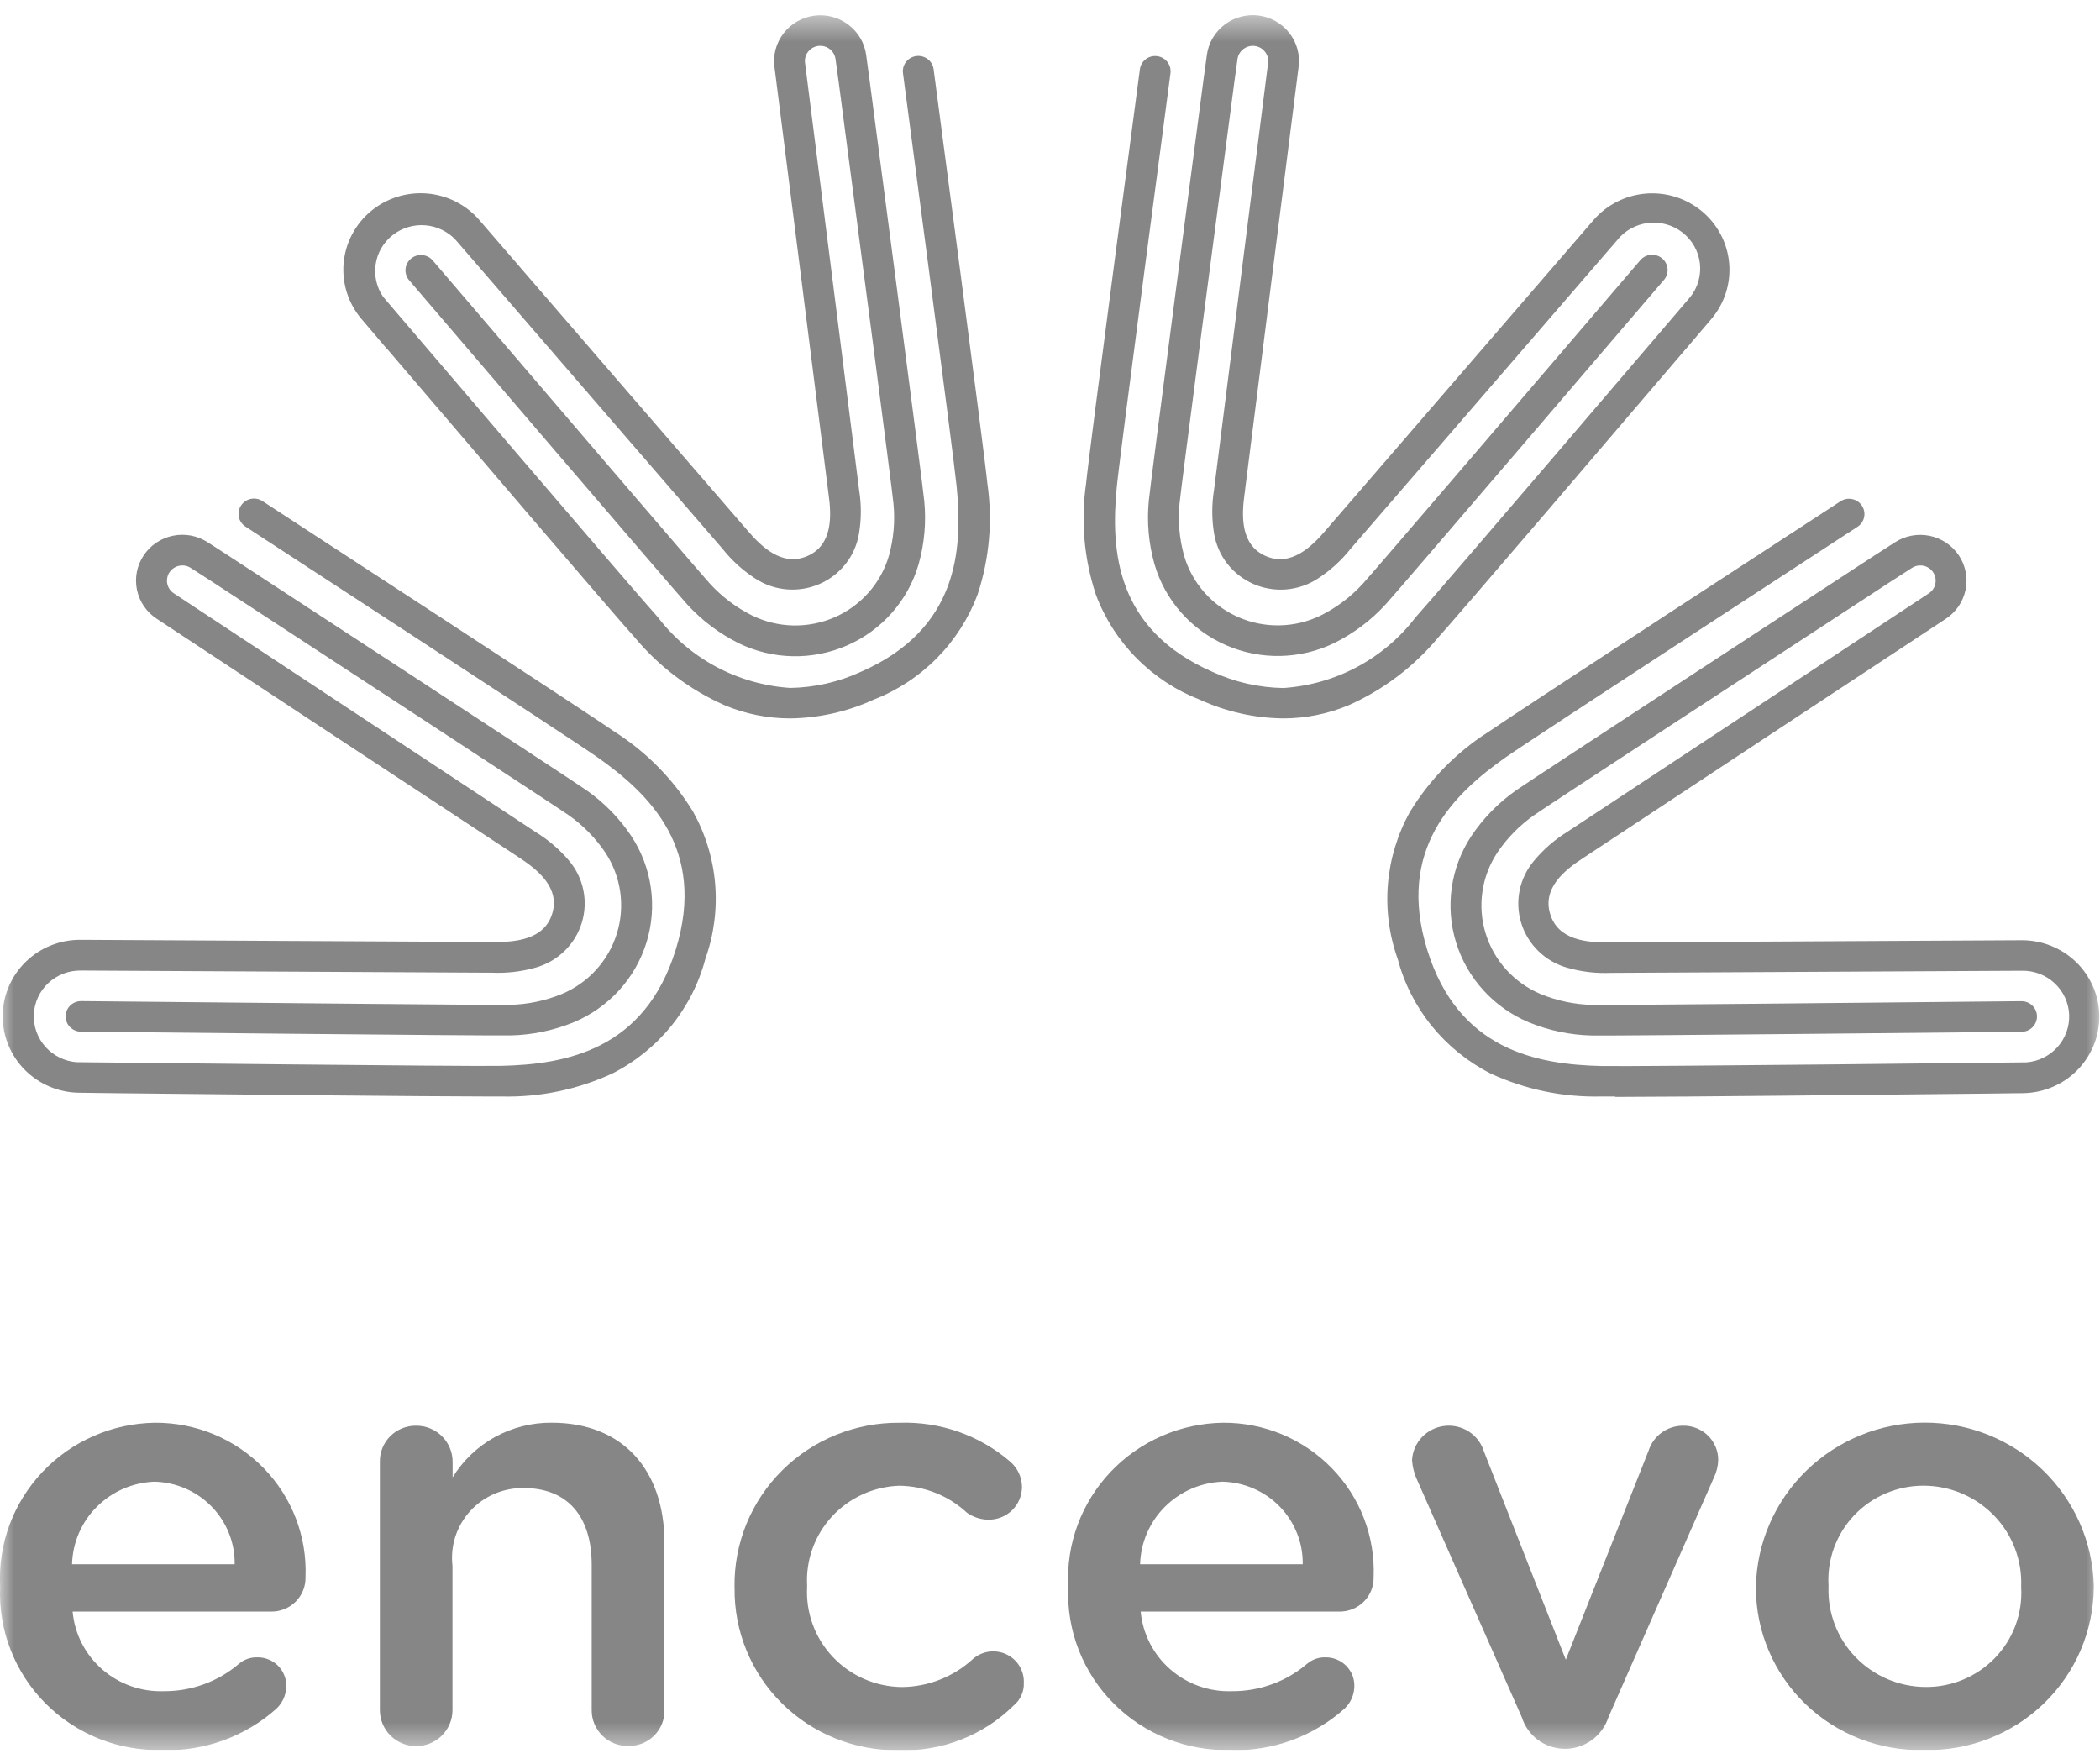
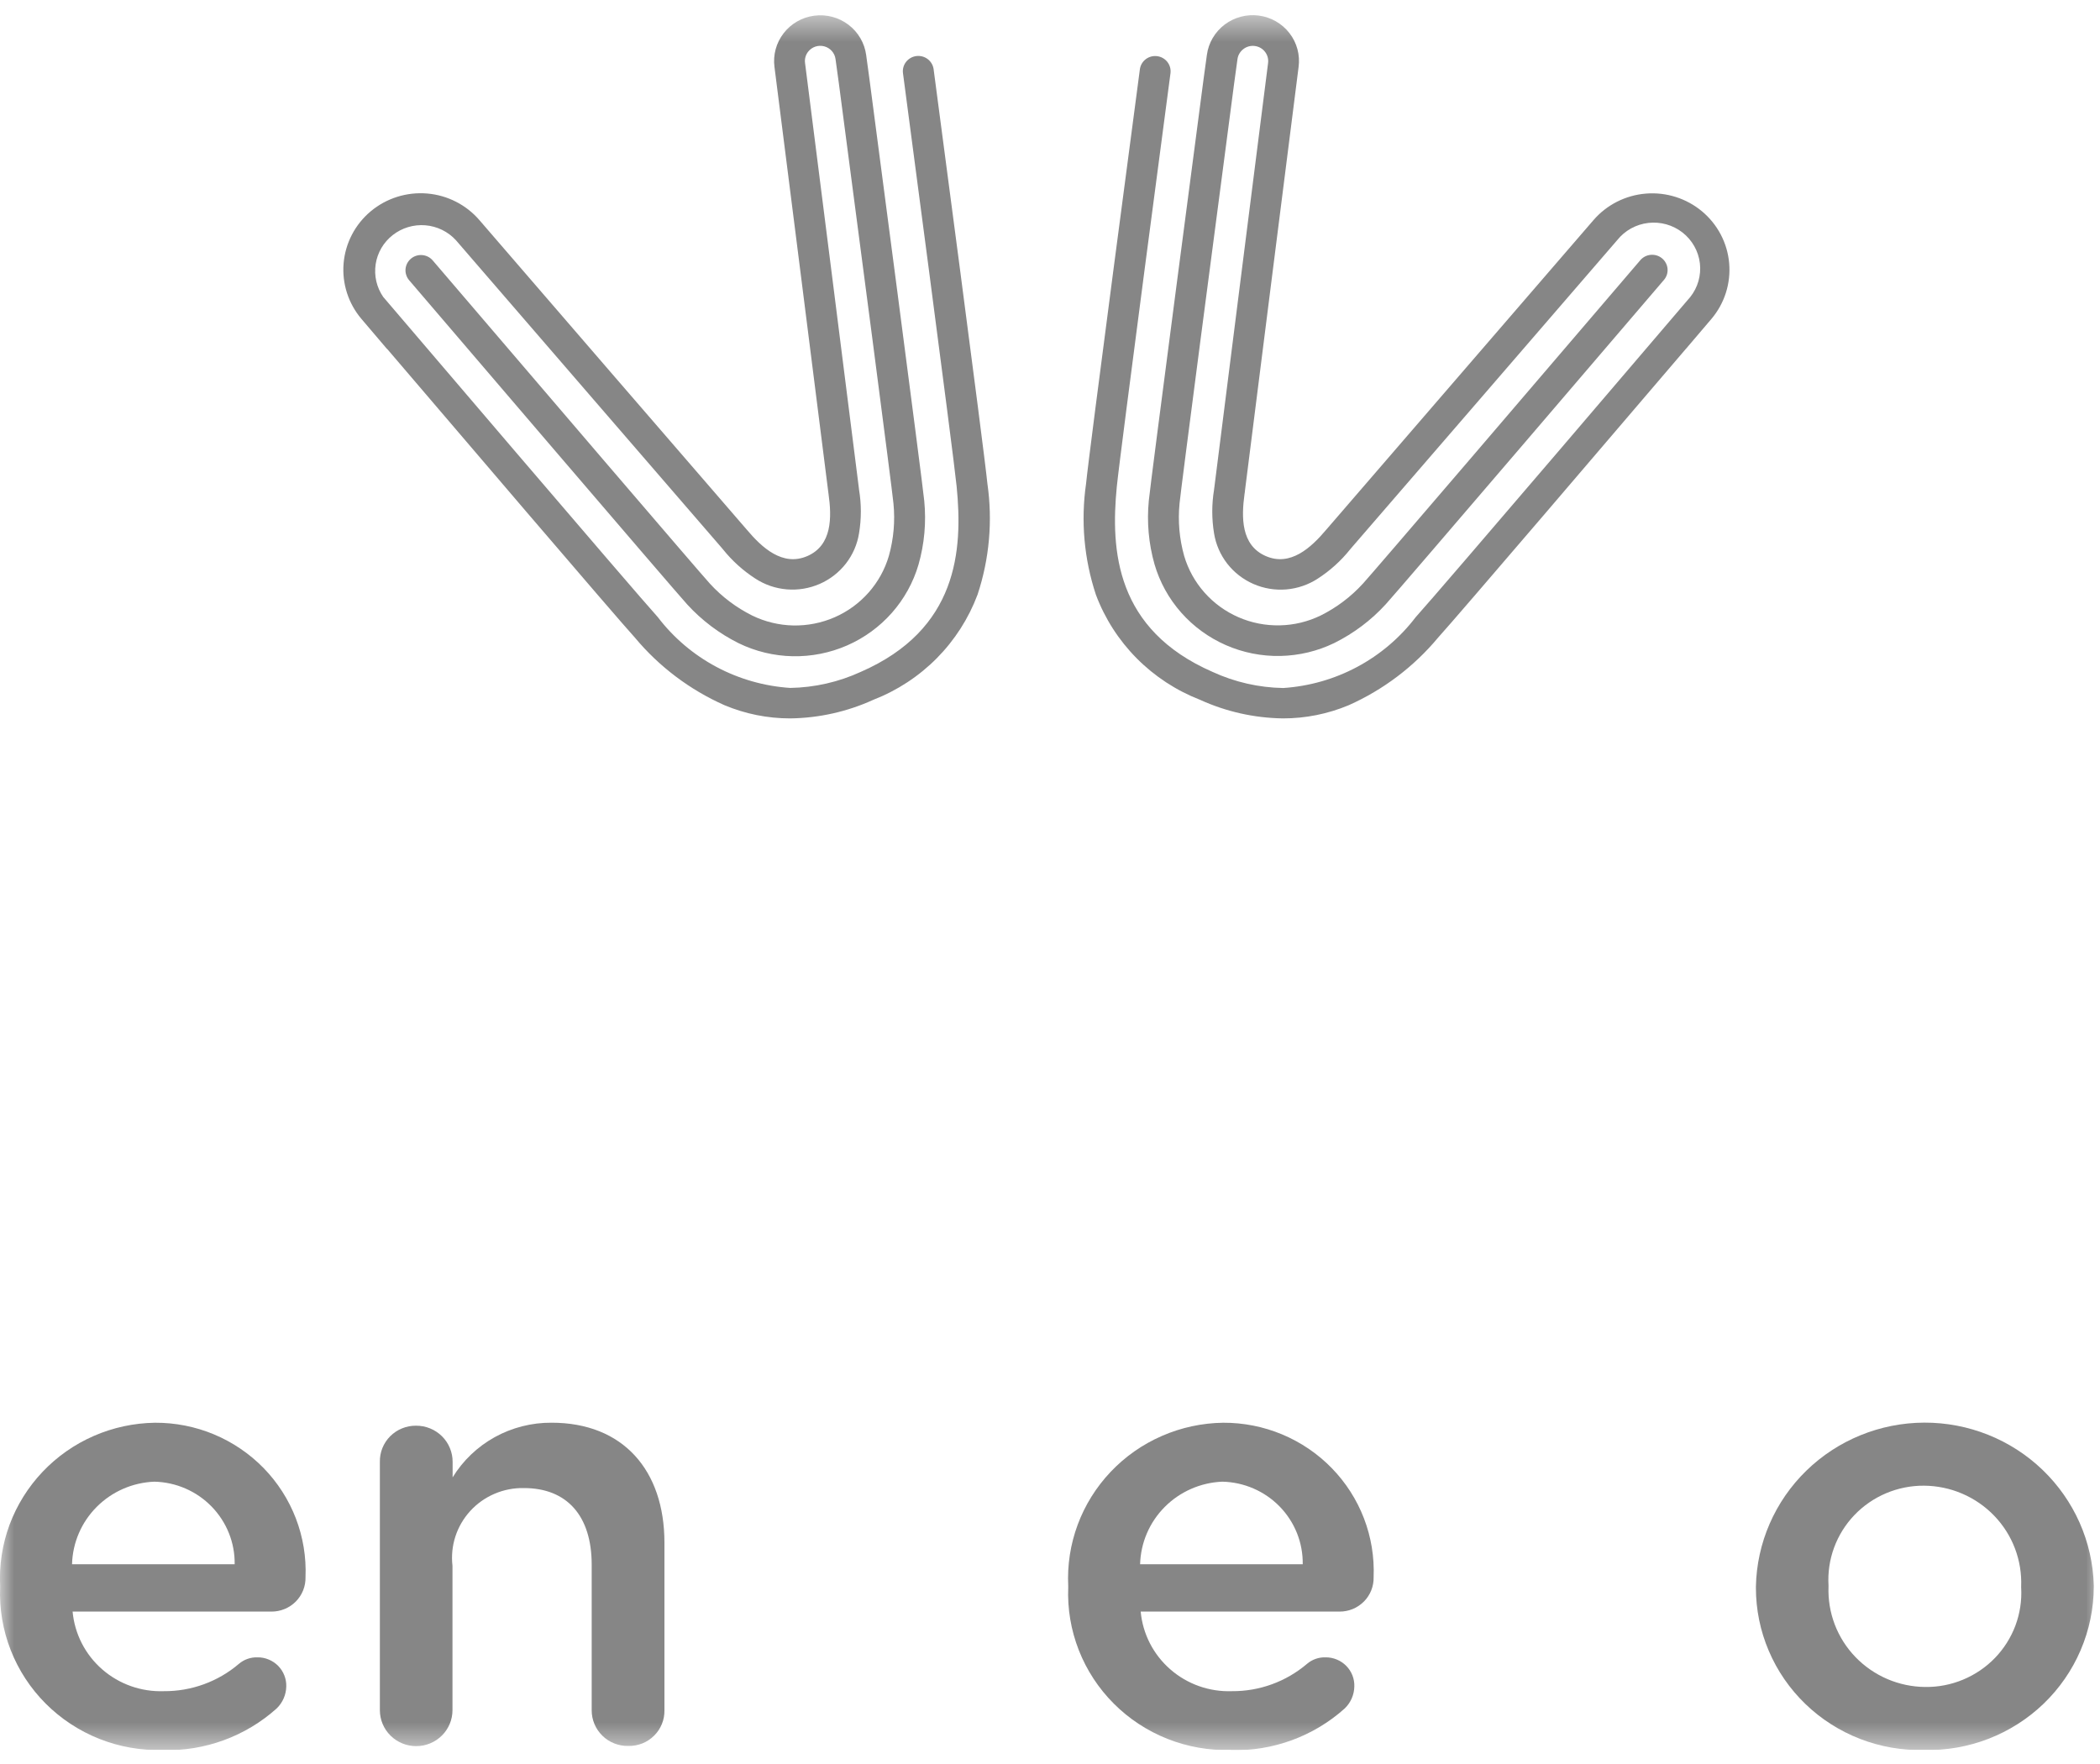
<svg xmlns="http://www.w3.org/2000/svg" width="75" height="63" viewBox="0 0 75 63" fill="none">
  <g clip-path="url(#clip0_2531_21814)">
    <mask id="mask0_2531_21814" style="mask-type:luminance" maskUnits="userSpaceOnUse" x="0" y="0" width="75" height="63">
      <path d="M75 0.5H0V62.5H75V0.5Z" fill="white" />
    </mask>
    <g mask="url(#mask0_2531_21814)">
-       <path d="M17.413 39.16C15.206 39.16 7.472 39.079 4.249 39.044L2.839 39.026C2.107 39.022 1.407 38.731 0.893 38.216C0.378 37.701 0.092 37.005 0.096 36.28C0.1 35.556 0.395 34.863 0.915 34.354C1.435 33.845 2.139 33.561 2.87 33.565H2.904C3.041 33.565 17.043 33.643 17.463 33.642H17.583C18.429 33.656 19.436 33.553 19.721 32.634C20.005 31.715 19.227 31.074 18.518 30.612C18.479 30.587 18.445 30.565 18.419 30.547C18.076 30.328 5.798 22.232 5.605 22.104C5.238 21.866 4.982 21.494 4.892 21.069C4.803 20.644 4.888 20.202 5.128 19.839C5.368 19.476 5.744 19.222 6.173 19.134C6.603 19.045 7.05 19.129 7.417 19.367L8.141 19.834C8.648 20.164 20.482 27.889 20.943 28.221C21.576 28.664 22.121 29.22 22.548 29.861C22.913 30.416 23.151 31.044 23.244 31.7C23.338 32.356 23.285 33.024 23.089 33.658C22.893 34.291 22.56 34.875 22.112 35.367C21.664 35.859 21.112 36.248 20.496 36.507C19.779 36.801 19.014 36.961 18.238 36.979C17.667 36.997 3.493 36.852 2.89 36.846C2.817 36.845 2.746 36.831 2.679 36.802C2.612 36.774 2.552 36.733 2.501 36.682C2.451 36.631 2.411 36.571 2.383 36.504C2.356 36.438 2.343 36.366 2.344 36.295C2.344 36.223 2.359 36.152 2.388 36.086C2.416 36.02 2.457 35.96 2.509 35.91C2.561 35.86 2.622 35.82 2.689 35.794C2.756 35.767 2.828 35.753 2.901 35.754C8.001 35.806 17.764 35.901 18.201 35.887C18.84 35.874 19.471 35.743 20.062 35.502C20.531 35.306 20.95 35.01 21.29 34.636C21.63 34.262 21.884 33.819 22.032 33.338C22.181 32.856 22.221 32.349 22.15 31.851C22.079 31.352 21.899 30.875 21.622 30.453C21.267 29.927 20.818 29.469 20.296 29.104C19.943 28.854 11.796 23.53 7.537 20.75L6.813 20.284C6.753 20.245 6.686 20.218 6.615 20.204C6.544 20.191 6.471 20.192 6.401 20.206C6.33 20.221 6.263 20.248 6.203 20.289C6.144 20.329 6.093 20.38 6.053 20.439C6.013 20.499 5.986 20.566 5.973 20.636C5.959 20.706 5.96 20.778 5.974 20.848C5.989 20.918 6.017 20.984 6.058 21.043C6.098 21.102 6.15 21.153 6.21 21.192C6.72 21.528 18.683 29.418 19.04 29.656L19.12 29.71C19.571 29.983 19.973 30.326 20.313 30.726C20.573 31.03 20.752 31.394 20.833 31.785C20.914 32.175 20.895 32.579 20.777 32.961C20.659 33.342 20.447 33.688 20.159 33.967C19.871 34.245 19.518 34.448 19.13 34.557C18.623 34.701 18.095 34.762 17.568 34.739H17.471C17.041 34.739 3.475 34.666 2.896 34.662C2.464 34.654 2.046 34.812 1.73 35.105C1.415 35.397 1.227 35.8 1.208 36.227C1.189 36.655 1.339 37.072 1.627 37.392C1.914 37.711 2.317 37.906 2.748 37.936H2.85C2.989 37.936 16.721 38.092 17.898 38.066C20.218 38.014 23.025 37.497 24.134 33.915C25.244 30.333 23.205 28.352 21.311 27.026C20.351 26.352 8.878 18.881 8.763 18.805C8.642 18.725 8.559 18.601 8.53 18.46C8.502 18.319 8.53 18.172 8.61 18.052C8.69 17.932 8.815 17.848 8.957 17.818C9.099 17.788 9.247 17.815 9.369 17.893C9.842 18.202 20.972 25.449 21.949 26.134C23.093 26.86 24.052 27.838 24.753 28.99C25.196 29.785 25.465 30.663 25.541 31.568C25.616 32.472 25.498 33.383 25.193 34.239C24.962 35.117 24.545 35.937 23.971 36.644C23.396 37.352 22.677 37.931 21.86 38.343C20.629 38.911 19.282 39.191 17.924 39.16C17.827 39.16 17.652 39.16 17.411 39.16" fill="#868686" />
      <path d="M28.223 25.657C27.416 25.658 26.616 25.497 25.873 25.185C24.633 24.634 23.539 23.809 22.674 22.771C22.018 22.053 16.134 15.165 13.825 12.459V12.467L12.912 11.394C12.44 10.84 12.21 10.124 12.272 9.402C12.334 8.68 12.683 8.012 13.242 7.545C13.802 7.078 14.526 6.85 15.255 6.911C15.984 6.972 16.659 7.318 17.131 7.872C17.221 7.978 26.315 18.513 26.593 18.826L26.671 18.916C27.208 19.554 27.95 20.246 28.837 19.858C29.724 19.469 29.707 18.468 29.59 17.639C29.584 17.593 29.578 17.553 29.575 17.522C29.526 17.109 27.692 2.645 27.66 2.393C27.603 1.963 27.721 1.529 27.988 1.185C28.254 0.841 28.648 0.616 29.082 0.56C29.517 0.503 29.956 0.62 30.303 0.884C30.651 1.148 30.878 1.538 30.935 1.968L31.051 2.819C31.13 3.414 32.96 17.326 33.009 17.889C33.084 18.653 33.015 19.425 32.804 20.164C32.618 20.8 32.293 21.388 31.853 21.887C31.412 22.386 30.867 22.783 30.255 23.051C29.642 23.319 28.978 23.45 28.309 23.437C27.64 23.423 26.982 23.265 26.381 22.972C25.688 22.627 25.066 22.158 24.545 21.589C24.158 21.173 15.001 10.463 14.612 10.008C14.565 9.953 14.53 9.889 14.508 9.821C14.486 9.753 14.477 9.681 14.483 9.609C14.489 9.538 14.51 9.468 14.543 9.404C14.576 9.341 14.622 9.284 14.677 9.238C14.732 9.191 14.796 9.156 14.866 9.134C14.934 9.112 15.007 9.104 15.079 9.11C15.152 9.116 15.222 9.136 15.287 9.169C15.351 9.202 15.408 9.247 15.455 9.302C18.75 13.156 25.059 20.529 25.356 20.847C25.784 21.315 26.296 21.7 26.865 21.984C27.321 22.206 27.821 22.327 28.329 22.338C28.837 22.348 29.342 22.249 29.807 22.046C30.272 21.843 30.686 21.542 31.021 21.163C31.356 20.785 31.603 20.338 31.745 19.855C31.916 19.246 31.972 18.61 31.909 17.98C31.872 17.548 30.619 7.966 29.957 2.96L29.84 2.109C29.826 2.003 29.78 1.902 29.708 1.821C29.637 1.741 29.543 1.683 29.438 1.655C29.333 1.627 29.222 1.631 29.119 1.665C29.016 1.7 28.926 1.764 28.86 1.849C28.816 1.906 28.783 1.971 28.765 2.04C28.746 2.109 28.742 2.181 28.752 2.252C28.829 2.853 30.62 16.974 30.669 17.393C30.669 17.419 30.676 17.451 30.68 17.489C30.766 18.004 30.766 18.53 30.68 19.046C30.618 19.439 30.456 19.811 30.211 20.127C29.965 20.443 29.643 20.693 29.275 20.854C28.906 21.015 28.503 21.082 28.102 21.049C27.7 21.016 27.314 20.884 26.977 20.664C26.535 20.378 26.143 20.024 25.816 19.614L25.753 19.54C25.472 19.221 16.658 9.01 16.283 8.579C16.001 8.271 15.611 8.081 15.193 8.046C14.774 8.012 14.358 8.136 14.028 8.394C13.698 8.651 13.48 9.023 13.417 9.434C13.354 9.845 13.451 10.265 13.688 10.608L13.754 10.684C13.843 10.791 22.704 21.174 23.492 22.039C24.051 22.772 24.763 23.378 25.579 23.814C26.396 24.251 27.298 24.508 28.223 24.569C29.095 24.554 29.954 24.358 30.745 23.994C34.205 22.482 34.391 19.663 34.166 17.375C34.052 16.216 32.265 2.74 32.248 2.604C32.232 2.462 32.273 2.319 32.362 2.207C32.451 2.095 32.581 2.021 32.724 2.002C32.867 1.984 33.012 2.021 33.128 2.107C33.243 2.193 33.32 2.32 33.342 2.461C33.415 3.018 35.149 16.092 35.264 17.269C35.456 18.601 35.336 19.958 34.913 21.236C34.594 22.086 34.098 22.86 33.457 23.508C32.815 24.155 32.043 24.662 31.19 24.993C30.261 25.417 29.252 25.643 28.229 25.657" fill="#868686" />
-       <path d="M57.693 39.16C57.452 39.16 57.275 39.16 57.18 39.16C55.822 39.191 54.475 38.911 53.243 38.343C52.428 37.93 51.71 37.351 51.136 36.644C50.562 35.936 50.147 35.117 49.915 34.24C49.611 33.385 49.493 32.475 49.569 31.572C49.645 30.668 49.913 29.791 50.355 28.997C51.055 27.844 52.014 26.866 53.157 26.14C54.134 25.457 65.262 18.208 65.738 17.899C65.86 17.822 66.008 17.795 66.15 17.825C66.292 17.854 66.417 17.939 66.496 18.059C66.576 18.179 66.605 18.325 66.576 18.466C66.548 18.607 66.464 18.731 66.344 18.811C66.229 18.887 54.756 26.358 53.796 27.032C51.9 28.359 49.866 30.341 50.972 33.922C52.079 37.502 54.885 38.019 57.209 38.072C58.385 38.097 72.118 37.944 72.257 37.942H72.359C72.79 37.912 73.191 37.717 73.479 37.398C73.766 37.08 73.916 36.662 73.898 36.235C73.879 35.809 73.692 35.406 73.377 35.113C73.063 34.821 72.645 34.661 72.214 34.669C71.633 34.669 58.062 34.746 57.636 34.745H57.539C57.012 34.769 56.484 34.708 55.977 34.563C55.589 34.455 55.235 34.252 54.948 33.973C54.66 33.694 54.447 33.348 54.33 32.967C54.212 32.586 54.193 32.181 54.274 31.791C54.355 31.401 54.534 31.037 54.794 30.732C55.129 30.331 55.526 29.986 55.972 29.711L56.053 29.657C56.407 29.42 68.374 21.53 68.883 21.193C68.943 21.154 68.996 21.104 69.036 21.045C69.077 20.986 69.105 20.919 69.119 20.849C69.149 20.708 69.121 20.561 69.042 20.441C69.002 20.381 68.951 20.329 68.892 20.289C68.832 20.249 68.765 20.221 68.694 20.206C68.624 20.192 68.551 20.191 68.48 20.204C68.409 20.218 68.342 20.245 68.282 20.284L67.554 20.752C63.298 23.53 55.151 28.854 54.797 29.107C54.275 29.472 53.825 29.93 53.471 30.457C53.194 30.878 53.013 31.355 52.942 31.854C52.871 32.352 52.911 32.86 53.06 33.341C53.209 33.822 53.462 34.266 53.802 34.639C54.143 35.013 54.562 35.309 55.03 35.505C55.621 35.747 56.252 35.877 56.892 35.89C57.329 35.904 67.091 35.809 72.192 35.757C72.265 35.757 72.337 35.77 72.404 35.797C72.471 35.824 72.532 35.863 72.584 35.913C72.635 35.964 72.677 36.023 72.705 36.089C72.734 36.155 72.749 36.226 72.749 36.298C72.75 36.37 72.736 36.441 72.709 36.507C72.682 36.574 72.642 36.634 72.591 36.685C72.541 36.737 72.48 36.777 72.414 36.806C72.347 36.834 72.275 36.848 72.203 36.849C71.6 36.854 57.426 37 56.855 36.982C56.079 36.965 55.314 36.804 54.597 36.51C53.981 36.251 53.429 35.862 52.981 35.37C52.533 34.878 52.199 34.295 52.003 33.661C51.807 33.027 51.755 32.359 51.848 31.703C51.942 31.047 52.179 30.419 52.544 29.864C52.972 29.223 53.516 28.667 54.15 28.224C54.612 27.892 66.445 20.168 66.945 19.839L67.674 19.37C67.856 19.252 68.059 19.171 68.272 19.131C68.485 19.091 68.704 19.093 68.916 19.137C69.129 19.18 69.33 19.265 69.51 19.386C69.689 19.507 69.843 19.661 69.962 19.841C70.081 20.02 70.163 20.221 70.203 20.433C70.244 20.643 70.242 20.86 70.198 21.07C70.153 21.281 70.068 21.48 69.946 21.658C69.823 21.835 69.667 21.987 69.486 22.105C69.292 22.233 57.013 30.328 56.666 30.562C56.639 30.58 56.606 30.602 56.567 30.627C55.858 31.083 55.08 31.726 55.365 32.649C55.65 33.572 56.655 33.67 57.501 33.657H57.621C58.043 33.657 72.044 33.581 72.185 33.58C72.547 33.576 72.907 33.643 73.243 33.776C73.579 33.91 73.886 34.108 74.145 34.358C74.404 34.609 74.61 34.908 74.753 35.238C74.895 35.567 74.97 35.922 74.974 36.28C74.978 36.639 74.911 36.995 74.776 37.328C74.641 37.66 74.441 37.964 74.188 38.22C73.935 38.477 73.633 38.681 73.299 38.822C72.966 38.963 72.608 39.037 72.246 39.041L70.836 39.058C67.611 39.092 59.881 39.175 57.672 39.175" fill="#868686" />
      <path d="M45.82 25.657C44.797 25.643 43.788 25.417 42.859 24.993C42.007 24.662 41.235 24.156 40.594 23.509C39.953 22.862 39.457 22.088 39.139 21.239C38.716 19.961 38.596 18.604 38.788 17.273C38.903 16.096 40.638 3.021 40.711 2.465C40.733 2.323 40.809 2.196 40.925 2.11C41.04 2.024 41.185 1.987 41.328 2.006C41.471 2.024 41.601 2.098 41.69 2.21C41.779 2.323 41.82 2.465 41.804 2.607C41.786 2.743 40 16.219 39.886 17.378C39.661 19.666 39.846 22.486 43.307 23.997C44.098 24.361 44.957 24.557 45.829 24.572C46.755 24.511 47.657 24.254 48.473 23.817C49.289 23.381 50.001 22.775 50.56 22.042C51.348 21.178 60.208 10.793 60.298 10.687L60.364 10.611C60.637 10.269 60.761 9.834 60.71 9.401C60.658 8.968 60.435 8.574 60.09 8.304C59.744 8.034 59.305 7.911 58.867 7.962C58.43 8.012 58.031 8.233 57.759 8.575C57.381 9.013 48.566 19.224 48.286 19.542L48.223 19.616C47.896 20.026 47.504 20.381 47.062 20.666C46.726 20.885 46.339 21.017 45.938 21.051C45.537 21.084 45.133 21.017 44.765 20.856C44.397 20.695 44.075 20.445 43.829 20.129C43.584 19.813 43.422 19.441 43.359 19.048C43.274 18.532 43.274 18.006 43.359 17.491C43.359 17.453 43.369 17.422 43.371 17.395C43.42 16.975 45.212 2.854 45.288 2.254C45.307 2.111 45.269 1.967 45.18 1.852C45.092 1.737 44.961 1.662 44.817 1.643C44.746 1.633 44.673 1.638 44.603 1.656C44.533 1.674 44.468 1.706 44.411 1.749C44.294 1.836 44.216 1.966 44.196 2.109L44.079 2.96C43.42 7.962 42.164 17.545 42.127 17.977C42.064 18.607 42.12 19.242 42.291 19.852C42.433 20.335 42.68 20.782 43.015 21.16C43.35 21.539 43.764 21.84 44.229 22.043C44.694 22.246 45.199 22.345 45.707 22.334C46.215 22.324 46.715 22.203 47.171 21.98C47.742 21.695 48.254 21.308 48.682 20.837C48.979 20.518 55.289 13.147 58.583 9.292C58.63 9.238 58.687 9.192 58.752 9.159C58.816 9.127 58.887 9.107 58.959 9.101C59.031 9.095 59.104 9.103 59.173 9.125C59.242 9.146 59.306 9.182 59.361 9.228C59.417 9.274 59.462 9.331 59.495 9.395C59.529 9.458 59.549 9.528 59.555 9.6C59.561 9.671 59.553 9.743 59.531 9.811C59.509 9.88 59.473 9.943 59.426 9.998C59.037 10.453 49.88 21.163 49.493 21.579C48.973 22.149 48.35 22.618 47.657 22.963C47.056 23.255 46.398 23.413 45.729 23.427C45.06 23.441 44.395 23.309 43.783 23.041C43.171 22.773 42.625 22.376 42.185 21.878C41.744 21.379 41.419 20.791 41.233 20.154C41.023 19.415 40.954 18.643 41.029 17.879C41.078 17.316 42.908 3.406 42.986 2.813L43.103 1.961C43.161 1.531 43.389 1.142 43.737 0.878C44.085 0.615 44.525 0.499 44.959 0.556C45.393 0.614 45.787 0.839 46.053 1.184C46.319 1.528 46.436 1.963 46.378 2.393C46.346 2.647 44.512 17.109 44.463 17.522C44.463 17.553 44.455 17.593 44.448 17.639C44.334 18.468 44.317 19.469 45.201 19.857C46.085 20.246 46.826 19.558 47.367 18.916C47.397 18.88 47.423 18.85 47.445 18.826C47.721 18.507 56.816 7.972 56.907 7.865C57.38 7.315 58.054 6.973 58.781 6.914C59.509 6.855 60.23 7.083 60.788 7.549C61.345 8.015 61.694 8.681 61.756 9.4C61.819 10.12 61.592 10.835 61.123 11.389L60.21 12.461V12.459C57.901 15.164 52.017 22.053 51.361 22.771C50.499 23.807 49.407 24.633 48.171 25.185C47.427 25.497 46.628 25.658 45.82 25.657Z" fill="#868686" />
      <path d="M5.811 62.5C5.037 62.522 4.266 62.387 3.547 62.102C2.828 61.816 2.176 61.388 1.632 60.843C1.087 60.298 0.662 59.647 0.382 58.932C0.102 58.218 -0.026 57.453 0.005 56.688V56.645C-0.032 55.899 0.082 55.154 0.342 54.453C0.603 53.753 1.003 53.111 1.519 52.567C2.035 52.022 2.656 51.586 3.346 51.285C4.036 50.983 4.781 50.823 5.535 50.812C6.259 50.808 6.976 50.95 7.643 51.228C8.309 51.507 8.912 51.916 9.415 52.431C9.917 52.947 10.309 53.558 10.566 54.227C10.823 54.897 10.941 55.611 10.911 56.327C10.915 56.488 10.886 56.648 10.827 56.797C10.767 56.947 10.678 57.083 10.564 57.198C10.45 57.313 10.314 57.404 10.164 57.465C10.013 57.527 9.852 57.558 9.69 57.557H2.593C2.666 58.353 3.044 59.092 3.65 59.62C4.256 60.149 5.044 60.428 5.851 60.399C6.834 60.406 7.786 60.059 8.53 59.425C8.714 59.267 8.952 59.183 9.195 59.191C9.332 59.189 9.468 59.215 9.595 59.268C9.722 59.32 9.837 59.397 9.933 59.494C10.029 59.591 10.104 59.706 10.154 59.833C10.204 59.959 10.228 60.094 10.224 60.23C10.219 60.526 10.095 60.809 9.881 61.016C8.769 62.014 7.31 62.548 5.809 62.505M8.381 55.866C8.392 55.099 8.096 54.359 7.558 53.806C7.021 53.254 6.284 52.934 5.509 52.917C4.733 52.949 3.998 53.27 3.453 53.818C2.908 54.365 2.593 55.097 2.573 55.866H8.381Z" fill="#868686" />
      <path d="M13.567 52.212C13.563 52.042 13.594 51.874 13.657 51.716C13.721 51.559 13.815 51.415 13.935 51.295C14.056 51.174 14.199 51.078 14.358 51.014C14.516 50.949 14.686 50.916 14.857 50.918C15.029 50.916 15.2 50.949 15.359 51.014C15.518 51.078 15.662 51.174 15.784 51.294C15.906 51.414 16.002 51.558 16.067 51.715C16.133 51.873 16.166 52.041 16.165 52.212V52.763C16.533 52.163 17.053 51.667 17.672 51.325C18.292 50.983 18.991 50.806 19.701 50.811C22.251 50.811 23.73 52.508 23.73 55.097V61.078C23.733 61.247 23.703 61.415 23.639 61.571C23.576 61.728 23.481 61.87 23.36 61.989C23.239 62.109 23.096 62.203 22.938 62.266C22.779 62.328 22.61 62.359 22.44 62.355C22.268 62.359 22.098 62.328 21.939 62.265C21.78 62.203 21.635 62.109 21.514 61.99C21.392 61.871 21.295 61.729 21.23 61.572C21.164 61.416 21.131 61.248 21.132 61.078V55.882C21.132 54.142 20.254 53.145 18.711 53.145C18.351 53.138 17.995 53.207 17.665 53.348C17.335 53.488 17.039 53.697 16.797 53.961C16.556 54.224 16.374 54.535 16.264 54.874C16.154 55.212 16.119 55.57 16.16 55.923V61.078C16.16 61.419 16.023 61.745 15.78 61.986C15.537 62.227 15.207 62.362 14.863 62.362C14.52 62.362 14.19 62.227 13.947 61.986C13.703 61.745 13.567 61.419 13.567 61.078V52.212Z" fill="#868686" />
-       <path d="M26.233 56.709V56.666C26.223 55.897 26.369 55.133 26.661 54.419C26.953 53.706 27.387 53.058 27.936 52.513C28.485 51.968 29.138 51.536 29.858 51.245C30.577 50.953 31.349 50.806 32.126 50.813C33.58 50.764 34.998 51.265 36.092 52.213C36.218 52.325 36.32 52.462 36.39 52.616C36.46 52.769 36.497 52.935 36.499 53.103C36.499 53.259 36.468 53.412 36.407 53.556C36.347 53.699 36.258 53.829 36.146 53.938C36.035 54.047 35.902 54.132 35.757 54.19C35.611 54.248 35.455 54.276 35.298 54.274C35.021 54.272 34.751 54.182 34.527 54.02C33.87 53.411 33.006 53.069 32.106 53.062C31.653 53.079 31.208 53.185 30.797 53.374C30.385 53.563 30.016 53.831 29.711 54.163C29.406 54.494 29.17 54.883 29.018 55.306C28.866 55.728 28.801 56.177 28.826 56.625V56.667C28.8 57.125 28.867 57.584 29.025 58.016C29.183 58.447 29.427 58.842 29.744 59.177C30.061 59.513 30.443 59.781 30.867 59.965C31.292 60.15 31.75 60.247 32.213 60.251C33.152 60.242 34.054 59.886 34.742 59.254C34.903 59.112 35.102 59.02 35.314 58.989C35.527 58.958 35.745 58.99 35.939 59.081C36.134 59.172 36.297 59.318 36.408 59.5C36.519 59.682 36.574 59.893 36.565 60.106C36.571 60.259 36.541 60.411 36.477 60.551C36.414 60.691 36.319 60.814 36.2 60.912C35.662 61.444 35.019 61.86 34.311 62.134C33.603 62.409 32.845 62.536 32.085 62.508C31.314 62.518 30.549 62.375 29.835 62.087C29.12 61.8 28.472 61.374 27.926 60.834C27.381 60.294 26.951 59.652 26.66 58.945C26.37 58.238 26.225 57.48 26.235 56.717" fill="#868686" />
      <path d="M43.958 62.5C43.183 62.522 42.413 62.387 41.694 62.102C40.974 61.817 40.322 61.388 39.778 60.843C39.233 60.298 38.808 59.648 38.528 58.933C38.248 58.218 38.12 57.454 38.151 56.688V56.645C38.114 55.899 38.229 55.154 38.489 54.453C38.749 53.753 39.149 53.111 39.665 52.567C40.181 52.022 40.803 51.586 41.493 51.285C42.183 50.983 42.927 50.823 43.681 50.812C44.405 50.808 45.122 50.95 45.789 51.228C46.456 51.507 47.059 51.916 47.561 52.431C48.064 52.947 48.456 53.558 48.713 54.227C48.97 54.897 49.087 55.611 49.058 56.327C49.062 56.488 49.033 56.648 48.974 56.797C48.914 56.947 48.825 57.084 48.711 57.198C48.596 57.313 48.46 57.404 48.31 57.466C48.16 57.527 47.999 57.558 47.836 57.557H40.739C40.812 58.353 41.191 59.092 41.797 59.62C42.403 60.149 43.19 60.428 43.998 60.399C44.98 60.406 45.932 60.059 46.677 59.425C46.861 59.267 47.098 59.183 47.342 59.191C47.479 59.189 47.615 59.216 47.741 59.268C47.868 59.32 47.983 59.397 48.079 59.494C48.175 59.591 48.25 59.706 48.3 59.833C48.35 59.959 48.373 60.094 48.369 60.23C48.364 60.526 48.241 60.809 48.026 61.016C46.914 62.014 45.455 62.548 43.955 62.505M46.526 55.866C46.537 55.099 46.242 54.359 45.704 53.806C45.166 53.254 44.429 52.934 43.654 52.917C42.879 52.949 42.144 53.271 41.599 53.818C41.053 54.366 40.739 55.098 40.718 55.866H46.526Z" fill="#868686" />
-       <path d="M55.96 62.456H55.832C55.498 62.444 55.176 62.329 54.911 62.128C54.646 61.926 54.451 61.649 54.352 61.333L50.58 52.784C50.495 52.581 50.444 52.365 50.43 52.146C50.447 51.84 50.572 51.55 50.785 51.326C50.997 51.103 51.282 50.961 51.589 50.926C51.897 50.89 52.207 50.963 52.466 51.132C52.724 51.301 52.914 51.555 53.002 51.849L55.921 59.276L58.879 51.808C58.961 51.551 59.124 51.327 59.343 51.166C59.563 51.007 59.828 50.919 60.1 50.918C60.266 50.914 60.43 50.943 60.584 51.003C60.738 51.063 60.878 51.153 60.996 51.268C61.114 51.382 61.207 51.52 61.271 51.671C61.334 51.822 61.366 51.984 61.365 52.148C61.358 52.361 61.307 52.571 61.214 52.764L57.442 61.334C57.34 61.648 57.144 61.923 56.88 62.124C56.615 62.325 56.296 62.441 55.963 62.458" fill="#868686" />
      <path d="M62.711 56.709V56.666C62.741 55.106 63.388 53.619 64.511 52.525C65.635 51.43 67.147 50.814 68.724 50.808C70.3 50.803 71.817 51.408 72.948 52.495C74.08 53.582 74.737 55.064 74.778 56.624V56.666C74.776 57.446 74.616 58.218 74.308 58.936C74.001 59.654 73.551 60.303 72.986 60.847C72.421 61.39 71.751 61.816 71.017 62.1C70.283 62.384 69.5 62.52 68.712 62.5C67.931 62.52 67.154 62.384 66.427 62.102C65.7 61.819 65.037 61.396 64.478 60.856C63.919 60.317 63.474 59.672 63.171 58.959C62.867 58.247 62.711 57.482 62.711 56.709ZM72.184 56.709V56.666C72.203 56.202 72.128 55.738 71.963 55.303C71.798 54.868 71.546 54.47 71.221 54.133C70.897 53.797 70.508 53.528 70.077 53.344C69.646 53.159 69.182 53.063 68.712 53.06C68.247 53.057 67.787 53.15 67.36 53.33C66.933 53.511 66.547 53.776 66.228 54.11C65.909 54.444 65.662 54.84 65.503 55.272C65.344 55.704 65.277 56.164 65.304 56.623V56.665C65.287 57.126 65.362 57.587 65.527 58.018C65.692 58.45 65.943 58.845 66.265 59.179C66.587 59.513 66.973 59.78 67.401 59.964C67.829 60.148 68.29 60.245 68.756 60.249C69.221 60.255 69.681 60.166 70.11 59.987C70.538 59.809 70.925 59.546 71.247 59.214C71.568 58.882 71.817 58.488 71.979 58.057C72.14 57.625 72.21 57.166 72.185 56.707" fill="#868686" />
    </g>
  </g>
  <defs>
    <clipPath id="clip0_2531_21814">
      <rect width="75" height="62" fill="white" transform="translate(0 0.5)" />
    </clipPath>
  </defs>
</svg>